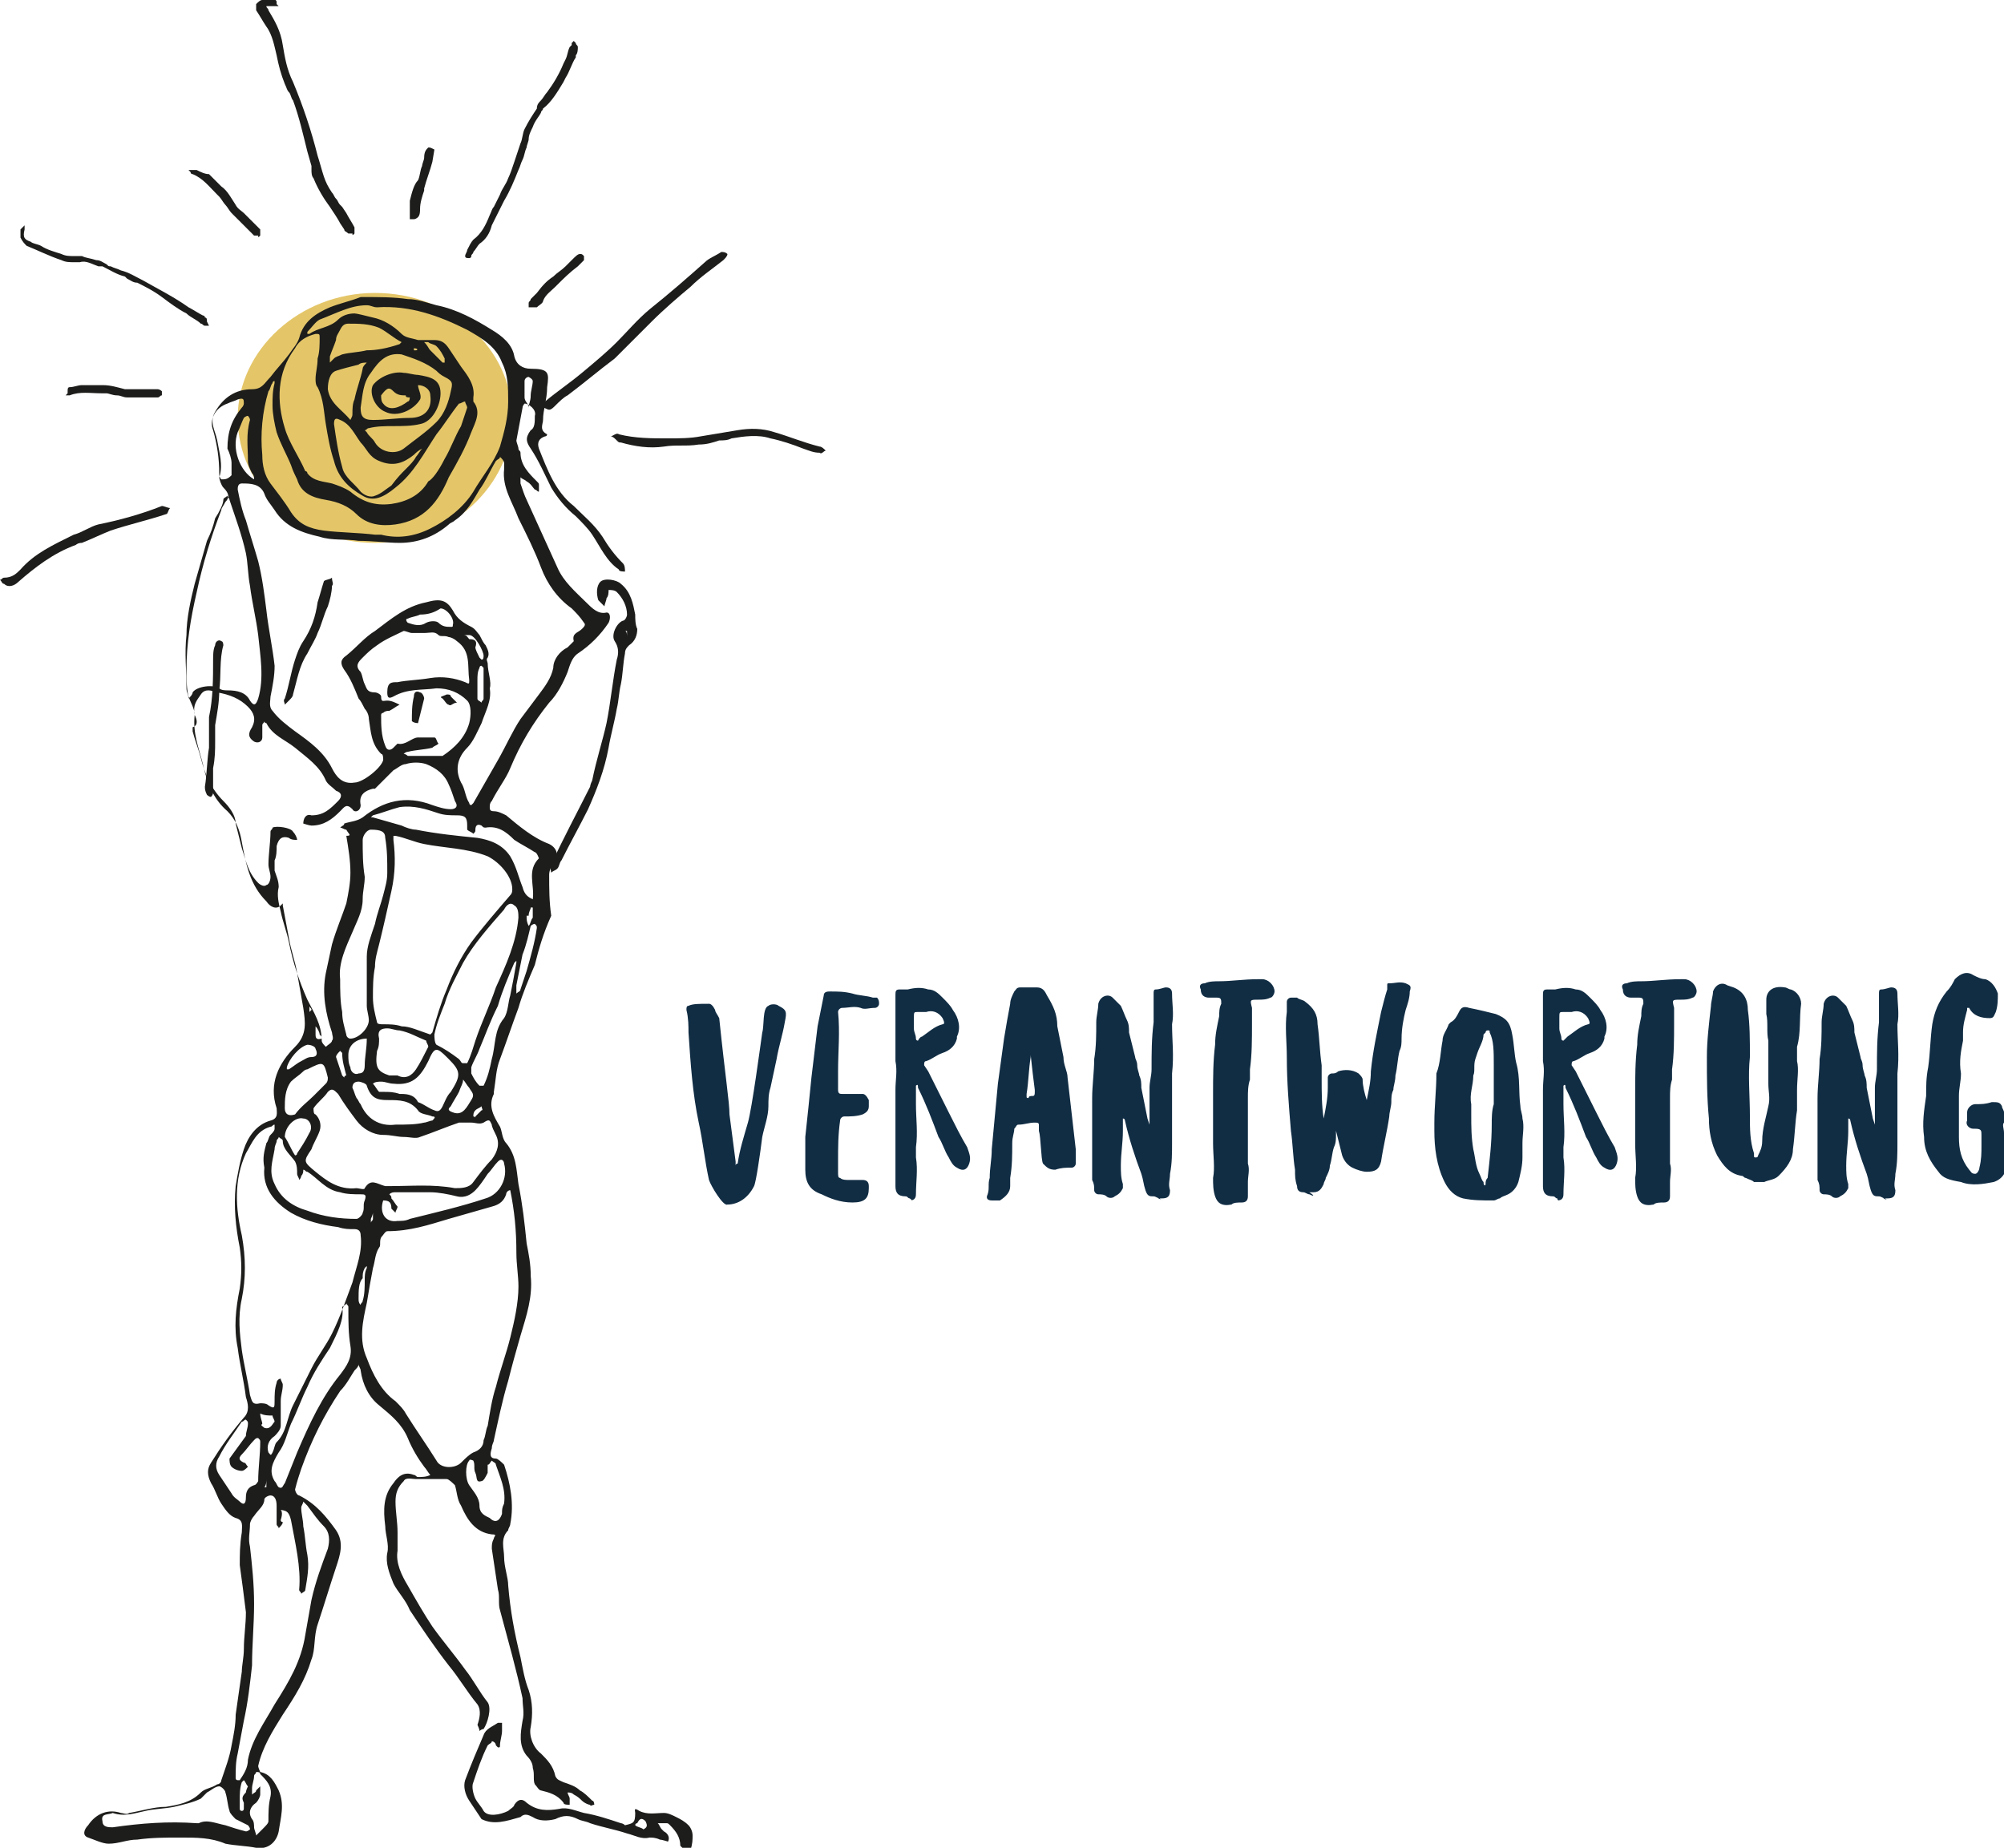
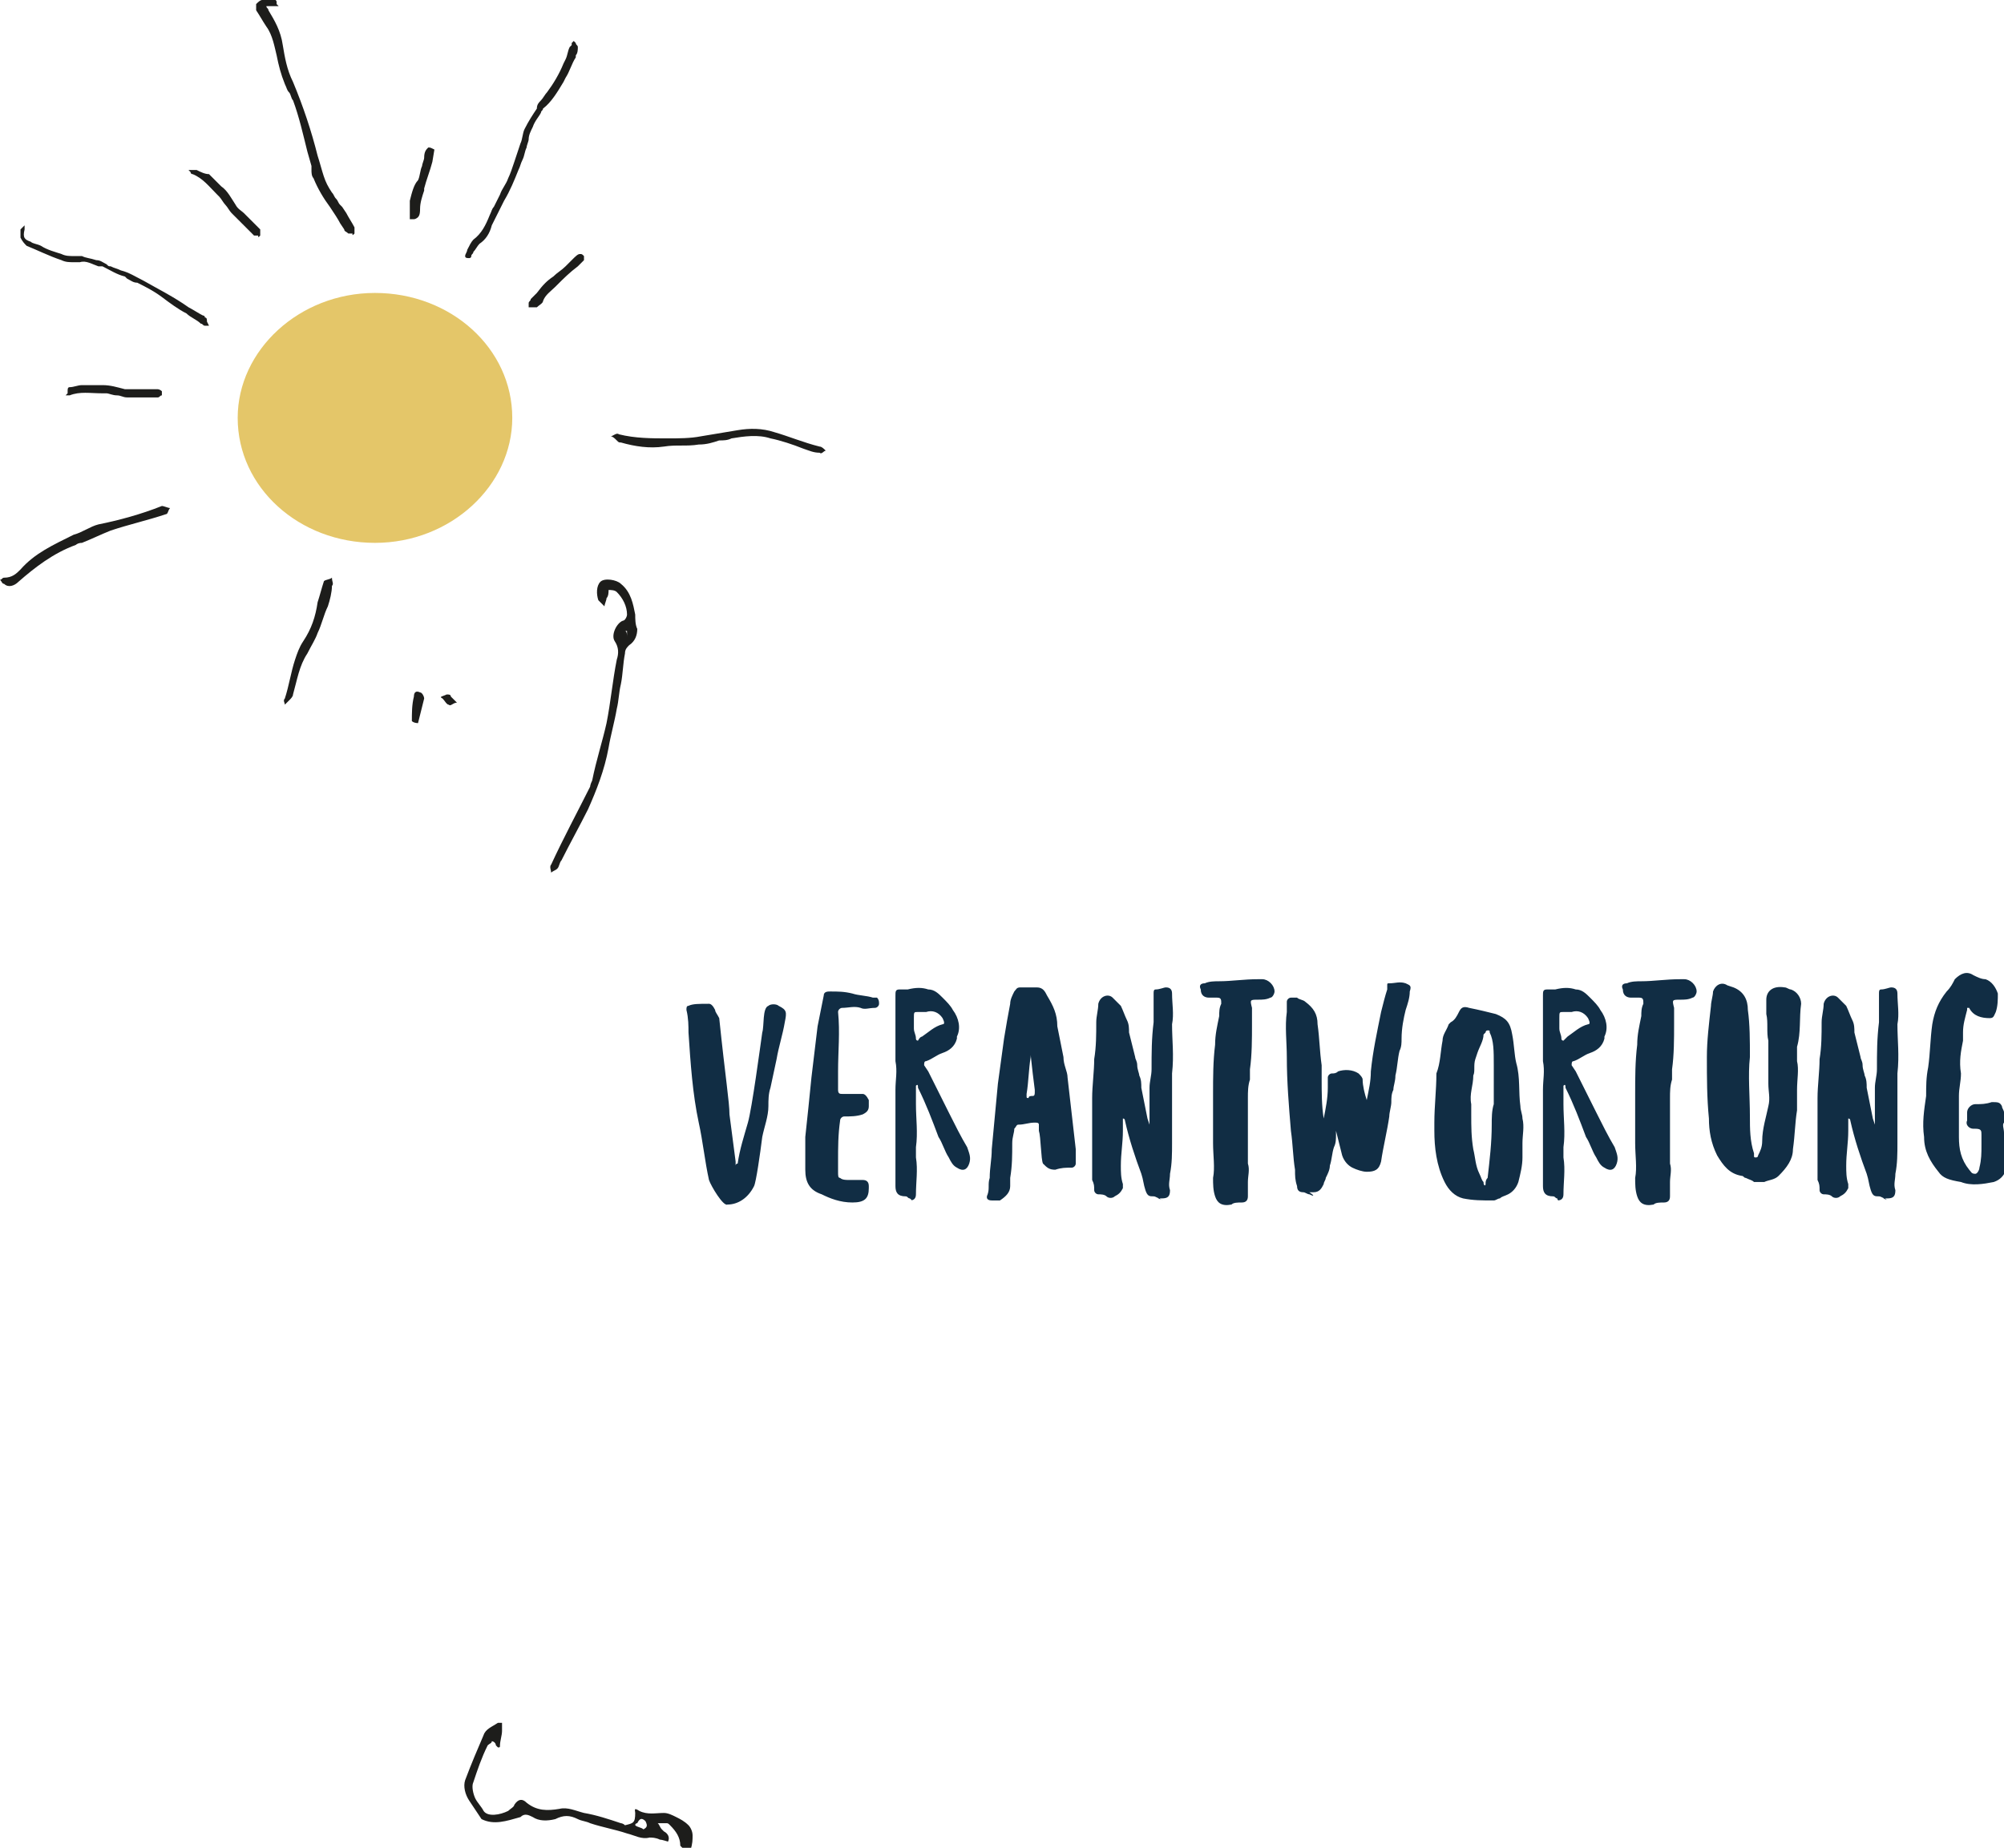
<svg xmlns="http://www.w3.org/2000/svg" version="1.1" id="Ebene_1" x="0" y="0" viewBox="0 0 97.8 90.2" xml:space="preserve">
  <style>.st0{fill:#1d1d1b}</style>
-   <path class="st0" d="M35.2 12.3c-.3.2-.6.3-.8.5-.9.8-1.7 1.5-2.7 2.3-.6.5-1.1 1.1-1.6 1.6s-1.1 1-1.7 1.5c-.6.5-1.2.9-1.8 1.4-.1.1-.1.2-.1.3.1 0 .2.1.3.1.1 0 .2-.1.3-.2.2-.2.4-.4.6-.5.8-.6 1.5-1.2 2.3-1.8l1.8-1.8c.6-.6 1.3-1.2 1.9-1.7.5-.5 1.1-.9 1.6-1.3.1-.1.2-.2.2-.3-.1-.1-.2-.1-.3-.1zM10.2 35c.2-.9.2-1.9.2-2.8 0-.2 0-.5.1-.7 0-.2.2-.3.3-.2.1 0 .1.2.1.2-.2.7-.1 1.5-.2 2.2 0 .6-.1 1.1-.2 1.7v.8c0 .4 0 .8-.1 1.3v1.2c0 .1-.1.2-.1.2-.1 0-.2-.1-.2-.1-.1-.2-.1-.3-.1-.4.1-.6.1-1.3.2-1.9V35" />
  <path d="M34.6 57.6c-.2-.9-.3-1.9-.5-2.8-.3-1.4-.4-2.9-.5-4.4 0-.3 0-.7-.1-1.1 0-.1 0-.2.1-.2.2-.1.5-.1 1-.1.1 0 .2.1.3.3 0 .1.1.2.2.4.3 2.9.5 4.1.5 4.7.1.8.2 1.5.3 2.3v.2s0-.1.1-.1c.1-.7.3-1.3.5-2s.6-3.7.7-4.4c.1-.3 0-1.2.3-1.3.1-.1.4-.1.5 0 .4.2.4.3.3.8-.1.6-.3 1.2-.4 1.8-.1.5-.2.9-.3 1.4-.1.3-.1.6-.1.9 0 .5-.2 1-.3 1.5-.1.8-.3 2.2-.4 2.4-.3.6-.8.9-1.3.9-.2.1-.8-.9-.9-1.2zm5.5.7c-.6-.2-.8-.6-.8-1.2v-1.6c.1-.9.2-1.9.3-2.9.1-.8.2-1.7.3-2.5l.3-1.5c0-.2.2-.2.3-.2.4 0 .7 0 1.1.1.3.1.7.1 1 .2h.2c.1.1.1.2.1.3 0 .1-.1.2-.2.2-.3 0-.5.1-.7 0-.3-.1-.6 0-.9 0-.1 0-.2.1-.2.2.1 1 0 1.9 0 2.9v.9c0 .2.1.2.2.2h1c.1 0 .2.1.3.3v.3c0 .2-.1.3-.3.4-.3.1-.6.1-.9.1-.1 0-.2.1-.2.2-.1.7-.1 1.3-.1 2v.5c0 .2 0 .3.1.3.1.1.3.1.4.1h.7c.2 0 .3.1.3.3v.1c0 .5-.2.7-.8.7-.6 0-1.1-.2-1.5-.4zm4.3.2c-.1 0-.1-.1-.2-.1-.4 0-.5-.2-.5-.5v-4.7c0-.5.1-.9 0-1.4v-3.2c0-.2 0-.3.2-.3h.4c.4-.1.7-.1 1 0 .3 0 .5.2.7.4.2.2.4.4.5.6.3.4.4.9.2 1.3v.1c-.1.4-.4.6-.7.7-.3.1-.5.3-.8.4-.1 0-.1.1-.1.2l.2.3 1 2c.3.6.6 1.2.9 1.7.1.3.2.5.1.8-.1.3-.3.4-.6.2-.2-.1-.3-.3-.4-.5-.2-.3-.3-.7-.5-1-.3-.8-.6-1.6-1-2.4 0-.1 0-.2-.1-.1v.9c0 .7.1 1.4 0 2.1v.5c.1.6 0 1.2 0 1.8 0 .2-.1.3-.3.3.2 0 .1 0 0-.1zm.6-7.9c.3-.2.6-.5 1-.6.1 0 .1-.1 0-.3-.2-.3-.5-.4-.8-.3h-.4c-.2 0-.2 0-.2.3v.5c0 .2.1.3.1.5 0 .1.1.1.1.1.1-.2.2-.2.2-.2zm3.4 8c-.2 0-.3-.1-.2-.3.1-.3 0-.5.1-.8 0-.5.1-.9.1-1.4.1-1.1.2-2.1.3-3.2.1-.7.2-1.5.3-2.2.1-.6.2-1.2.3-1.7 0-.2.1-.4.2-.6.1-.1.1-.2.3-.2h.8c.3 0 .4.2.5.4.3.5.5.9.5 1.5l.3 1.5c0 .4.2.7.2 1 .1.9.3 2.6.4 3.5v.7c0 .1-.1.2-.2.2-.3 0-.5 0-.8.1-.3 0-.4-.1-.6-.3-.1-.2-.1-1.3-.2-1.6v-.3c0-.1-.1-.1-.2-.1-.3 0-.5.1-.8.1-.1 0-.1.1-.2.2 0 .2-.1.4-.1.7 0 .6 0 1.1-.1 1.7v.4c0 .3-.2.5-.5.7h-.4zm2-5.1c.1 0 .1-.1.1-.2v-.1l-.1-.8-.1-.9v-.1.2c-.1.6-.1 1.2-.2 1.8v.1c0 .1 0 .1.1.1 0-.1.1-.1.2-.1zm6.2 5c-.1 0-.2-.1-.3-.1-.2 0-.3 0-.4-.3-.1-.3-.1-.5-.2-.8-.3-.8-.6-1.7-.8-2.6 0 0 0-.1-.1-.1v.6c0 .6-.1 1.1-.1 1.7 0 .3 0 .6.1.9v.2c-.1.2-.2.3-.4.4-.1.1-.3.1-.4 0-.1-.1-.3-.1-.4-.1-.1 0-.2-.1-.2-.2 0-.2 0-.3-.1-.5v-4c0-.6.1-1.3.1-1.9.1-.6.1-1.2.1-1.8 0-.3.1-.6.1-.9.1-.4.5-.5.7-.3l.3.3.1.1c.1.2.2.5.3.7.1.2.1.4.1.6l.3 1.2c0 .1.1.2.1.4s.1.4.1.5c.1.2.1.4.1.6l.3 1.5.1.3v-1.8c0-.3.1-.6.1-.9 0-.8 0-1.5.1-2.3v-1.4c0-.1 0-.2.1-.2.2 0 .4-.1.5-.1.2 0 .3.1.3.3 0 .5.1 1 0 1.5 0 .8.1 1.5 0 2.4v3.4c0 .5 0 1-.1 1.5 0 .3-.1.5 0 .8 0 .3-.1.4-.4.4h-.2c.4.1.2.1.1 0zm2.7-.1c-.1-.3-.1-.6-.1-.9.1-.5 0-1.1 0-1.7v-2.4c0-.8 0-1.6.1-2.4 0-.5.1-.9.2-1.4 0-.2 0-.4.1-.6 0-.2 0-.3-.2-.3H59c-.2 0-.4-.1-.4-.4-.1-.2 0-.3.2-.3.2-.1.5-.1.7-.1.6 0 1.2-.1 1.9-.1h.2c.3 0 .6.3.6.6 0 .1-.1.3-.2.3-.2.1-.4.1-.6.1-.4 0-.4 0-.3.4v.8c0 .7 0 1.5-.1 2.2v.5c-.1.3-.1.6-.1.9v3.2c.1.3 0 .6 0 .9v.7c0 .2-.1.3-.3.3-.2 0-.4 0-.5.1-.5.1-.7-.1-.8-.4zm4.6-.1c-.1 0-.2-.1-.3-.1-.2 0-.3-.1-.3-.3-.1-.3-.1-.5-.1-.8-.1-.6-.1-1.2-.2-1.9-.1-1.2-.2-2.4-.2-3.6 0-.7-.1-1.5 0-2.2v-.5c0-.1.1-.2.2-.2h.3c.1.1.3.1.4.2.4.3.6.6.6 1.1.1.7.1 1.3.2 2v.7c0 .6 0 1.3.1 1.9.1-.5.2-1 .2-1.5v-.5c0-.1.1-.2.2-.2s.2 0 .3-.1c.3-.1.7-.1 1 .1.1.1.2.2.2.3 0 .3.1.7.2 1 .1-.5.2-.9.2-1.4.1-1 .3-1.9.5-2.9.1-.4.2-.8.3-1.1v-.2c0-.1 0-.1.1-.1.3 0 .5-.1.8 0 .2.1.3.1.2.4 0 .3-.1.6-.2.9-.1.4-.2.9-.2 1.4 0 .2 0 .4-.1.6-.1.4-.1.8-.2 1.2 0 .3-.1.5-.1.7-.1.2-.1.4-.1.6 0 .2-.1.5-.1.7-.1.7-.3 1.5-.4 2.2-.1.4-.3.5-.7.5-.2 0-.5-.1-.7-.2-.2-.1-.4-.3-.5-.6l-.3-1.2v-.1.3c0 .2 0 .4-.1.6-.1.3-.1.6-.2.9 0 .2-.1.4-.2.6 0 .1-.1.2-.1.3-.1.2-.2.4-.5.4h-.2c.3.2.2.2 0 .1zm7.5.2c-.4-.1-.7-.4-.9-.8-.4-.8-.5-1.7-.5-2.5v-.4c0-.8.1-1.6.1-2.4.2-.5.2-1.1.3-1.6 0-.3.2-.5.3-.8l.1-.1c.2-.1.3-.3.4-.5.1-.2.2-.3.5-.2.5.1.9.2 1.3.3.5.2.7.4.8 1 .1.5.1 1 .2 1.4.2.7.1 1.4.2 2.1 0 .2.1.4.1.6.1.4 0 .8 0 1.2v.7c0 .4-.1.8-.2 1.2-.1.3-.3.5-.5.6-.2.1-.3.1-.4.2-.1 0-.2.1-.3.1-.6 0-1 0-1.5-.1zm1.1-.7c0-.1 0-.2.1-.3.1-.9.2-1.7.2-2.6 0-.3 0-.7.1-1V52c0-.7 0-1.2-.2-1.6 0-.1 0-.1-.1-.1s-.1.1-.1.1l-.1.1c0 .3-.2.6-.3.9l-.1.3c-.1.3 0 .6-.1.8 0 .5-.2.9-.1 1.4v.5c0 .6 0 1.1.1 1.7.1.4.1.8.3 1.2.1.2.1.3.2.4 0 .2.1.2.1.1zm3.5.7c-.1 0-.1-.1-.2-.1-.4 0-.5-.2-.5-.5v-4.7c0-.5.1-.9 0-1.4v-3.2c0-.2 0-.3.2-.3h.4c.4-.1.7-.1 1 0 .3 0 .5.2.7.4.2.2.4.4.5.6.3.4.4.9.2 1.3v.1c-.1.4-.4.6-.7.7-.3.1-.5.3-.8.4-.1 0-.1.1-.1.2l.2.3 1 2c.3.6.6 1.2.9 1.7.1.3.2.5.1.8-.1.3-.3.4-.6.2-.2-.1-.3-.3-.4-.5-.2-.3-.3-.7-.5-1-.3-.8-.6-1.6-1-2.4 0-.1 0-.2-.1-.1v.9c0 .7.1 1.4 0 2.1v.5c.1.6 0 1.2 0 1.8 0 .2-.1.3-.3.3.1 0 0 0 0-.1zm.5-7.9c.3-.2.6-.5 1-.6.1 0 .1-.1 0-.3-.2-.3-.5-.4-.8-.3h-.4c-.2 0-.2 0-.2.3v.5c0 .2.1.3.1.5 0 .1.1.1.1.1l.2-.2zm3.4 7.8c-.1-.3-.1-.6-.1-.9.1-.5 0-1.1 0-1.7v-2.4c0-.8 0-1.6.1-2.4 0-.5.1-.9.2-1.4 0-.2 0-.4.1-.6 0-.2 0-.3-.2-.3h-.4c-.2 0-.4-.1-.4-.4-.1-.2 0-.3.2-.3.2-.1.5-.1.7-.1.6 0 1.2-.1 1.9-.1h.2c.3 0 .6.3.6.6 0 .1-.1.3-.2.3-.2.1-.4.1-.6.1-.4 0-.4 0-.3.4v.8c0 .7 0 1.5-.1 2.2v.5c-.1.3-.1.6-.1.9v3.2c.1.3 0 .6 0 .9v.7c0 .2-.1.3-.3.3-.2 0-.4 0-.5.1-.5.1-.7-.1-.8-.4zm5.3-.9c-.1 0-.1-.1-.2-.1-.6-.1-.9-.5-1.2-1-.3-.6-.4-1.2-.4-1.8-.1-1-.1-2-.1-3 0-.8.1-1.6.2-2.5 0-.2.1-.5.1-.7.1-.3.4-.5.7-.3l.3.1c.5.2.7.6.7 1.1.1.7.1 1.5.1 2.3-.1.9 0 1.9 0 2.9 0 .6 0 1.2.2 1.8v.1c0 .1 0 .1.1.1s.1-.1.1-.1c.1-.2.2-.4.2-.7 0-.6.2-1.2.3-1.7.1-.4 0-.7 0-1.1v-2.1c-.1-.4 0-.9-.1-1.3v-.7c0-.4.3-.7.9-.6.1 0 .2.1.3.1.3.1.5.4.5.7-.1.7 0 1.4-.2 2.1v.7c.1.4 0 .9 0 1.4v1c-.1.6-.1 1.2-.2 1.9 0 .5-.3.9-.7 1.3-.2.2-.5.2-.7.3h-.5c-.1-.1-.2-.1-.4-.2zm6.8 1c-.1 0-.2-.1-.3-.1-.2 0-.3 0-.4-.3-.1-.3-.1-.5-.2-.8-.3-.8-.6-1.7-.8-2.6 0 0 0-.1-.1-.1v.6c0 .6-.1 1.1-.1 1.7 0 .3 0 .6.1.9v.2c-.1.2-.2.3-.4.4-.1.1-.3.1-.4 0-.1-.1-.3-.1-.4-.1-.1 0-.2-.1-.2-.2 0-.2 0-.3-.1-.5v-4c0-.6.1-1.3.1-1.9.1-.6.1-1.2.1-1.8 0-.3.1-.6.1-.9.1-.4.5-.5.7-.3l.3.3.1.1c.1.2.2.5.3.7.1.2.1.4.1.6l.3 1.2c0 .1.1.2.1.4s.1.4.1.5c.1.2.1.4.1.6l.3 1.5.1.3v-1.8c0-.3.1-.6.1-.9 0-.8 0-1.5.1-2.3v-1.4c0-.1 0-.2.1-.2.2 0 .4-.1.5-.1.2 0 .3.1.3.3 0 .5.1 1 0 1.5 0 .8.1 1.5 0 2.4v3.4c0 .5 0 1-.1 1.5 0 .3-.1.5 0 .8 0 .3-.1.4-.4.4h-.2c.3.1.2.1.1 0zm2.6-1.3c-.4-.5-.7-1-.7-1.7-.1-.7 0-1.3.1-2 0-.5 0-.9.1-1.4.1-.7.1-1.4.2-2.1.1-.6.3-1.1.7-1.6.2-.2.3-.4.4-.6.3-.3.6-.4.9-.2.2.1.4.2.6.2.3.1.5.4.6.7 0 .3 0 .6-.1.9-.1.2-.1.3-.3.3-.4 0-.8-.1-1-.5H96v.1c-.1.4-.2.7-.2 1.1v.4c-.1.5-.2 1-.1 1.6 0 .4-.1.7-.1 1.1v2c0 .6.1 1.1.5 1.6.1.1.1.2.3.2.1 0 .2-.2.2-.3.1-.4.1-.7.1-1.1v-.5c0-.2 0-.3-.3-.3h-.1c-.2 0-.4-.2-.3-.4v-.4c0-.2.2-.4.4-.4.3 0 .5 0 .8-.1.3 0 .4 0 .5.2 0 .1.1.2.1.3.1.2.1.3 0 .5-.1.1 0 .3 0 .5.1.3.1.7.2 1 0 .3 0 .5-.1.8-.1.3-.3.5-.6.6-.5.1-1.1.2-1.6 0-.6-.1-.9-.2-1.1-.5z" fill="#112d44" />
  <path d="M25 20.4c0 3.3-3 6.1-6.7 6.1s-6.7-2.7-6.7-6.1c0-3.3 3-6.1 6.7-6.1S25 17 25 20.4" fill="#e4c669" />
-   <path class="st0" d="M20.2 17v.1h.1c.1 0 .1-.1-.1-.1m-5 32.3c0-.1-.1-.1-.1-.2v.3l.1-.1m2.9 10.2v.2c0-.1.1-.1.1-.2v-.3s0 .1-.1.3M13 72.2c0 .1 0 .3-.1.4h.1v-.4c.1 0 0 0 0 0m2.7-21.5c0-.1 0-.1-.1-.2 0-.1-.1-.3-.2-.4v.4c0 .1 0 .3.3.2m7.8 3.3c-.1.1-.2.1-.3.2-.1.1-.1.2-.1.3.1 0 .1.1.1 0l.3-.3c.1 0 0-.1 0-.2m2.2-9.3c0 .2 0 .3.1.5.1-.1.1-.3.2-.4v-.5h-.1c0 .1-.1.2-.1.4M21 17.1l.6.6h.1v-.2c-.1-.2-.2-.4-.4-.6-.1-.1-.3-.1-.4-.2h-.2c.2.2.2.3.3.4m1.9 14.1c.3 0 .4.1.3.4 0 .1.1.3.2.5l.1.1c.1 0 .1-.1.1-.2 0-.2-.4-1-.7-1h-.3c.2 0 .2.1.3.2m-10.8 56c-.1-.1-.1-.2-.2-.3l-.1.1c-.1.3-.1.6-.1.9v.4c0 .1.1.1.1.1.1 0 .1-.1.1-.1V88c-.1-.2-.1-.3.1-.5 0 0 0-.1.1-.3m4.6-35.8l-.1-.1c-.1.1-.2.2-.2.3l.3.9.1.1c0-.1.1-.1.1-.1-.1-.4-.2-.7-.2-1.1m-3.8 18.3c.3.1.4-.2.5-.3 0-.1-.1-.2-.1-.3-.2 0-.4 0-.6-.1 0 .2.1.4.1.5-.1.1 0 .1.1.2m4.6-6.3c0 .1 0 .2.1.3 0-.1.1-.1.1-.2.1-.3.1-.7.1-1 0-.2 0-.4.1-.6v-.1l-.1.1c-.1.2-.1.3-.1.5-.2.2-.2.6-.2 1m8.4-44.1c0-.2.1-.5.1-.7 0-.1-.2-.2-.2-.2-.1 0-.2.1-.2.2v.8c0 .2.2.3.2.5 0-.2.1-.3.1-.6m-2.6 13.9v.9c0 .1.1.1.2.2 0-.1.1-.1.1-.2v-1.5l-.1-.1c-.1 0-.1.1-.1.1-.1.2-.1.4-.1.6m-8.6 18.6c.2-.1.3-.2.5-.2.3 0 .3-.2.2-.4 0-.1-.2-.2-.4-.2-.4.1-.9.7-1 1.1v.1h.1c.3-.2.4-.3.6-.4m3.9-32.5c0 .1 0 .3.1.4.3.4.8.2 1.2-.1.1 0 .1-.2.1-.2-.1 0-.2 0-.2-.1-.2 0-.4 0-.6-.2-.2-.2-.3-.2-.6.2m3.8 34c-.1.2-.3.5-.4.7-.1.1-.2.2.1.3.5.2.7-.3.9-.6.2-.3 0-.4-.1-.6-.1-.1-.2-.3-.3-.4 0 .2-.1.3-.2.6m2.8-5.2v.4c.1-.1.2-.1.2-.2l.3-.9c.2-.7.4-1.4.5-2.1 0-.1 0-.1-.1-.2-.1 0-.2.1-.2.1-.1.4-.2.9-.4 1.4l-.3 1.5M20.5 30c-.2.1-.4.1-.6.2-.1 0-.1.1 0 .2.3.1.6.2.9 0 .2-.1.5-.1.6 0 .2.2.4.2.6.2.1 0 .1 0 .1-.1.1-.3-.3-.8-.6-.8-.3.2-.6.3-1 .3m-2.6 20.7c-.5 0-.9.3-.9.8 0 .2 0 .4.1.6 0 .2.2.4.4.3.2 0 .3-.1.3-.4 0-.4.1-.8.1-1.3m-5.5-27.3c0-.1 0-.2-.1-.3-.1-.2-.2-.4-.2-.6 0-.7-.1-1.3.1-2 0-.1-.1-.2-.1-.2-.1 0-.2.1-.2.1-.1.2-.2.5-.3.7-.3.8.1 1.9.8 2.3m1.5 32.1c.2.3.3.6.5.9 0 0 .1 0 .1-.1.2-.3.4-.6.6-1 .2-.3 0-.7-.3-.7-.4-.1-.9.4-.9.9m-.8 33.4c0-.4 0-.8.1-1.2.1-.5-.2-.8-.5-1.1 0-.1-.1-.1-.2-.1 0 .1-.1.1-.1.2 0 .2-.1.4-.1.6v.3c.1-.1.2-.1.2-.2l.2-.2v.4c0 .1-.1.3-.2.4-.3.2-.4.5-.2.8.1.1.1.3.1.4 0 .1.1.3.1.4l.3-.3c.2-.2.3-.3.3-.4m-1.8-65.7v-.6c0-.2-.1-.5-.2-.7 0-.8.2-1.4.7-2 .1-.1.1-.2.1-.2 0-.2 0-.3-.3-.2-.2.1-.3.1-.5.2-.6.2-.9.8-.7 1.3.2.7.3 1.4.3 2.1 0 .1 0 .2.1.3.2 0 .3 0 .5-.2m5.9-3c0-.2 0-.5.1-.7.1-.5.3-1 .4-1.5 0-.1.1-.2.2-.3-.1 0-.3 0-.4.1-.4.1-.8.2-1.1.3-.3.1-.4.5-.4.9.1.7.7 1 1.1 1.5.1-.2.1-.2.1-.3m-1.9 33.3l.6-.6c.1-.1.1-.2.1-.3-.2-.8-.2-.8-1-.4 0 0-.1 0-.2.1-.2.2-.4.3-.6.5-.3.4-.3.9-.3 1.3 0 .3.2.4.5.3.3-.4.6-.6.9-.9m8.1-2.3c-.1.3-.3.6-.4.9v.3c.1.2.2.4.4.6h.2c.2-.4.3-.8.4-1.3.2-.7.1-1.4.6-2 .2-.3.2-.8.3-1.1.1-.5.2-1 .3-1.6v-.1l-.1.1c-.3.7-.6 1.4-.8 2.1-.4.8-.6 1.4-.9 2.1m1.1 22.7c0-.2 0-.3.1-.5.1-.7-.2-1.3-.4-1.9 0-.1-.1-.1-.2-.2-.1.1-.1.2-.2.2v.4c-.1.2-.2.4-.3.4-.3.1-.2-.2-.3-.4-.1-.2 0-.4-.1-.6 0 0-.2-.1-.2 0-.2.2-.2.9 0 1.2.2.3.5.6.5 1s.3.5.5.6c.3.3.5.1.6-.2m-5-57.1l.1-.1c-.4-.2-.7-.5-1.1-.7-.5-.2-1-.2-1.5-.2-.2 0-.3.1-.4.3-.1.2-.2.3-.2.5-.1.3-.2.5-.3.8v.3l.2-.2c.1-.1.2-.1.4-.2.4-.1.8-.1 1.2-.2.5 0 1-.1 1.6-.3m-2.1 36.8c.1.1.1.2.2.3.3.7.9 1.1 1.7 1 .5 0 1 0 1.4-.1.1 0 .3-.1.4-.1.1-.1.2-.2 0-.2-.2-.1-.6-.1-.7-.3-.4-.5-.9-.5-1.5-.5-.5 0-.8-.1-1-.7 0-.1-.3-.2-.4-.2-.2 0-.3.1-.3.3.1.2.1.3.2.5M12 70.1c0-.2.1-.4.1-.6 0-.1 0-.1-.1-.2-.1 0-.1.1-.2.1-.4.6-.8 1.1-1.1 1.7-.2.3-.2.6 0 .9l.6.9c.1.2.3.3.4.4.2.2.3.1.3-.2 0-.3.1-.5.4-.6.1 0 .2-.2.2-.2 0-.6.1-1.3.1-1.9 0-.1 0-.1-.1-.2-.1 0-.1 0-.2.1-.2.2-.4.5-.6.7-.2.2-.1.3.1.4.1 0 .1.1.2.2-.1.1-.2.2-.3.2-.2 0-.4-.1-.5-.2-.1-.1-.1-.3-.1-.4.3-.4.5-.7.8-1.1m7.5-19.8c-.2 0-.4-.1-.6-.1-.3 0-.5.1-.4.5 0 .2 0 .4-.1.6-.1.8 0 1 .6 1.2h.4c.4.2.7 0 .9-.3.2-.3.4-.7.6-1.1 0-.1-.1-.2-.1-.3-.5-.2-.8-.4-1.3-.5m.9 3.5c.3.1.5.3.8.4.2.1.3 0 .4-.2.1-.2.2-.5.4-.7.5-.8.5-1-.1-1.6l-.1-.1c-.5-.5-.6-.5-.9.2-.4.8-.8 1.2-1.7 1.1-.2 0-.4-.1-.6-.1-.1 0-.3 0-.4.1.1.1.2.3.3.4h.2c.3 0 .5 0 .8.1.3 0 .7 0 .9.4m-8.9 35c-.1-.1-.3-.3-.3-.4-.1-.3-.1-.6-.2-.9 0-.1-.2-.3-.3-.3-.2 0-.4.2-.6.3l-.3.3c-.4.2-.9.3-1.3.4-.5.1-1 .1-1.4.2-.5.1-1 .3-1.6.1-.2.1-.6 0-.5.4 0 .3.3.3.5.3 1.4-.2 2.7-.3 4.1-.2h.1c.4-.2.8 0 1.3.1.3.1.6.2 1 .3.1 0 .2-.1.2-.1 0-.1-.1-.2-.1-.2l-.6-.3m8.3-65.9c.2-.2.4-.4.5-.6.1-.1.2-.3.3-.4-.2.1-.3.2-.4.3-.5.4-1 .6-1.7.3-.5-.2-.6-.6-.9-.9-.3-.4-.5-.9-1-1.1-.2-.1-.3-.1-.3.2.1.7.2 1.4.4 2.1.1.5.6.8.9 1.2.2.2.5.3.7.2.3-.1.5-.3.8-.5.3-.4.5-.6.7-.8m-1.1 35.7c-.2.6.1 1.1.7 1 .2 0 .4 0 .6-.1 1.2-.3 2.5-.6 3.7-1 .7-.2 1.1-1 .9-1.7 0-.1-.1-.3-.3-.1-.2.2-.3.4-.5.6-.2.3-.4.6-.6.8s-.5.4-.9.3c-.4-.1-.9-.2-1.3-.2h-1.7c-.1 0-.2 0-.3.1.1.1.1.1.1.2.1.1.2.3.3.4 0 .1-.1.2-.1.3l-.2-.2c0-.3-.1-.4-.4-.4m-5.3-.8c.3.7.9 1.1 1.6 1.3.8.3 1.6.4 2.4.4.1 0 .3-.2.3-.3.1-.2 0-.4.1-.6.1-.3 0-.3-.2-.3-.3 0-.7 0-1-.1-.7-.1-1.1-.7-1.6-1-.1 0-.1-.1-.2-.1 0 .1 0 .2-.1.3 0 .1-.1.2-.1.2 0-.1-.1-.2-.1-.3 0-.2 0-.4-.1-.6-.2-.3-.6-.6-.6-1 0-.1-.1-.1-.2-.2 0 .1-.1.1-.1.2s-.1.2-.1.4c-.1.6-.3 1.1 0 1.7m2.7 8c-.4.6-.8 1.2-1.1 1.9-.3.6-.5 1.2-.8 1.8-.2.5-.3 1-.6 1.4-.3.5-.5.9-.2 1.4.1.1.1.2.2.3.2.1.2-.1.3-.2l.6-1.5c.6-1.4 1.2-2.7 2.1-3.8.3-.4.6-.8.5-1.4-.1-.6-.1-1.2-.1-1.8v-.1c0-.1-.1-.1-.1-.2 0 .1-.1.1-.2.2.1.6-.2 1.2-.6 2M26 43.9c.1-.7-.3-1.4.3-2 0 0-.1-.3-.2-.3-.3-.2-.7-.4-1-.6-.4-.4-.8-.7-1.4-.6-.1 0-.1 0-.2-.1-.2-.1-.3 0-.3.2 0 .1 0 .1-.1.2-.1-.1-.2-.1-.3-.2v-.2c0-.4-.1-.5-.5-.5-.3 0-.6 0-.9-.1-.6-.2-1.2-.4-1.9-.3-.4.1-.9.3-1.3.4l-.1.1h.1l1.4.4c.2.1.5.2.7.2 1 .2 2 .3 3 .4.6.1 1.2.3 1.6.9.3.5.4 1 .6 1.5.1.4.3.5.5.6m-4.7-23.3c.4-.4.6-1 .7-1.5.1-.4.1-.5-.3-.7-.2-.1-.3-.2-.4-.3-.5-.4-1.1-.6-1.7-.8-.7-.1-1.1.3-1.5.9-.4.5-.4 1.1-.5 1.7 0 .4.1.6.6.6.6 0 1.2-.1 1.8-.1.7 0 1.1-.4 1-1.1 0-.3-.3-.5-.6-.5h-.1.1c0 .2.2.5.1.7-.3.5-1.1.9-1.7.6-.5-.2-.8-.9-.6-1.3.3-.4 1-.7 1.5-.6.2 0 .5.1.7.1.6.1 1.1.2 1.1.9 0 .6-.4 1.4-1 1.5-.4.1-.9.1-1.3.1s-.8 0-1.2.1c-.1 0-.1.1-.2.1l.1.1c.1.2.3.3.4.5.3.5 1 .6 1.4.3.5-.4 1.1-.8 1.6-1.3m-3.5 22.2c0 .4-.1.7-.1 1.1 0 .6-.3 1.1-.5 1.6-.3.7-.7 1.5-.6 2.3 0 .5 0 1.1.1 1.6 0 .4.1.7.2 1.1 0 .1.1.2.2.2.4 0 .9-.5.9-.9 0-.2-.1-.5-.1-.7v-2.4c0-.5.2-1 .4-1.6.1-.5.3-1 .4-1.4.1-.4.2-.7.2-1.1 0-.6 0-1.1-.1-1.7 0-.3-.2-.4-.7-.4-.2 0-.4.3-.4.5 0 .6 0 1.2.1 1.8m4.6 8.9c.1.1.1.2.2.2h.2c.2-.4.3-.8.4-1.1.3-.9.7-1.7 1-2.6.5-1.1 1-2.2 1.1-3.4 0-.2 0-.5-.2-.6-.2-.2-.4 0-.5.2-.7.8-1.5 1.7-2 2.6-.3.6-.7 1.3-.9 2-.2.5-.4 1-.5 1.5 0 .1 0 .4.1.5.4.2.7.4 1.1.7m-.7-29.3c.3-.5.5-1.1.8-1.6l.3-.9c0-.1-.1-.2-.1-.3-.1 0-.2.1-.3.1-.4.5-.7 1-1.1 1.5-.6.9-1.1 1.9-2 2.6-.6.5-1.1.7-1.6.4-.7-.4-1.2-.9-1.4-1.7-.2-.6-.3-1.2-.4-1.8-.1-.6-.1-1.2-.4-1.8-.1-.1-.1-.3-.1-.4 0-.3.1-.6.1-1 .1-.3.1-.7.1-1 0-.2 0-.2-.2-.2-.4.1-.8.3-1 .7-.9 1.2-.9 2.6-.5 3.9.2.7.7 1.4 1 2.1 0 0 .1 0 .1.1.3.4.8.4 1.2.5.3.1.6.2.9.4.6.5 1.2.7 2 .6.7-.1 1.4-.4 1.8-1.1.2-.1.5-.5.8-1.1m-2.3 10.9c.5-.1 1-.1 1.6-.2.6-.1 1.2 0 1.7.2.2.1.2.1.2-.1-.1-.7.1-1.4-.6-1.9-.1-.1-.3-.2-.4-.2-.2-.1-.4 0-.5-.1-.2-.2-.4-.1-.7-.1h-.6c-.1 0-.3-.1-.4-.1-.4.2-.9.4-1.3.7-.3.2-.5.4-.7.6-.2.2-.4.4-.1.7.1.2.1.4.2.6.1.2.1.4.5.4.1 0 .3.1.3.2 0 .3.1.2.3.2.2 0 .4.1.6.2-.2.1-.3.2-.5.3-.1 0-.2 0-.3.1-.1 0-.1.1-.1.1 0 .5 0 1 .2 1.5.1.3.3.2.4.1l.2-.2c.4.1.7-.3 1-.3h.8c.1 0 .1.2.2.3-.1.1-.2.1-.3.2-.4.1-.8.1-1.2.2-.1 0-.2.1-.2.1.1 0 .2.1.2.1h1.7c.6-.4 1.1-.9 1.3-1.6.1-.4.1-.9-.1-1.1-.4-.4-.9-.6-1.5-.6-.7.1-1.4 0-2.1.4-.2.1-.3.1-.3-.2 0-.5.2-.5.5-.5m-2 24.7c.1 0 .4.1.4 0 .3-.5.6-.2 1-.1h.2c1.1 0 2.1-.1 3.2.1.3 0 .7 0 .9-.3.3-.4.6-.8.9-1.1.3-.4.4-.8.2-1.2-.1-.2-.2-.4-.2-.5-.1-.2-.1-.3-.4-.1-.2.1-.4 0-.6 0h-.6c-.6.2-1.3.5-1.9.7-.2.1-.5 0-.8 0-.3 0-.6-.1-1-.1-.5 0-1-.3-1.3-.7-.3-.4-.6-.8-.9-1.3-.2-.2-.3-.3-.5-.1-.2.3-.5.5-.7.8 0 .1 0 .3.1.3.2.2.3.5.2.8-.1.3-.3.6-.4.9-.4.6-.4.6.2 1.1.5.4 1.1.9 2 .8m-6.9-32.7c-.1.4-.2.7-.4 1.1l-.6 2.1c-.2.8-.4 1.7-.4 2.5-.1.9 0 1.7 0 2.6 0 .2.1.3.1.5.1-.1.2-.2.2-.3.2-.3 1-.4 1.3-.2.1.1.3.1.4.1.5 0 .9.1 1.1.5.2.3.3.2.4-.1.3-1 .1-2.1 0-3.1-.1-.8-.3-1.6-.4-2.4-.1-.5-.1-1.1-.2-1.6-.2-.9-.5-1.7-.8-2.6 0-.1-.1-.1-.1-.2-.1.1-.2.1-.2.2 0 .2-.2.6-.4.9m3.2 48.9c0 .1.1.1.1.1 0 .1-.1.2-.2.3 0-.1-.1-.1-.1-.2v-.9c0-.3-.1-.5-.3-.5-.1 0-.3.1-.3.2 0 .3-.3.5-.5.8-.1.1-.2.3-.2.4 0 .4-.1.7 0 1.1.1.9.2 1.8.2 2.8 0 1-.1 2-.1 3-.1.9-.2 1.8-.4 2.7-.1.5-.2 1.1-.3 1.6-.1.4-.1.8-.1 1.2 0 0 0 .1.1.1h.1c.2-.3.4-.6.4-1 .2-1 .8-1.8 1.3-2.7.7-1.1 1.3-2.1 1.5-3.4.1-.6.2-1.1.3-1.7.2-.9.5-1.7.8-2.5.1-.4.1-.8-.2-1.1-.3-.3-.5-.6-.8-1l-.2-.2c0 .1-.1.2-.1.3 0 .3.1.6.1.9.1.5.1.9.2 1.4.1.6 0 1.1-.1 1.7 0 .1-.1.1-.2.2 0-.1-.1-.1-.1-.2.1-1.1-.2-2.3-.4-3.4-.1-.4-.2-.5-.7-.5.3-.1.3.2.2.5m4.5-58.7c.5.1 1 .4 1.4.8.2.2.5.2.8.3h.8c.3 0 .5.1.7.4l.6.9c.3.4.7.9.6 1.5v.2c.4.5.1 1-.1 1.5-.3.8-.7 1.5-1.1 2.2-.5 1.2-1.2 2.1-2.6 2.3-.7.1-1.4 0-1.9-.5-.4-.4-.9-.6-1.5-.7-.6-.1-1.2-.3-1.4-1-.1-.2-.2-.4-.3-.7-.2-.5-.5-1-.7-1.6-.1-.4-.2-.9-.2-1.3s0-.7.1-1.1v-.1s-.1 0-.1.1c-.1.1-.1.3-.2.4-.3 1-.4 2.1-.3 3.1 0 .5.1 1 .4 1.4.3.4.7.9 1 1.4.4.6.9.8 1.6.9.8.1 1.7.1 2.5.2h.3c.8.2 1.6.1 2.4-.3.8-.4 1.6-1 2.1-1.8.4-.7 1-1.4 1.3-2.2.2-.7.4-1.4.4-2.2 0-.7 0-1.3-.3-1.9-.3-.8-1-1.2-1.7-1.6-1.4-.7-2.8-1.2-4.4-1.1-.2 0-.3-.1-.5-.1-.8 0-1.5.4-2.3.7-.2.1-.4.4-.6.6v.1h.1c.4-.3 1-.3 1.4-.7.2-.2.5-.3.8-.3.1 0 .5.1.9.2m2.8 35l.1-.1c.2-.7.4-1.4.7-2.1.3-.8.7-1.6 1.2-2.3.6-.8 1.3-1.6 1.9-2.3.1-.1.1-.2.1-.3 0-.6-.6-1.3-1.2-1.6-1-.4-2.1-.4-3.1-.6-.5-.1-.9-.3-1.4-.4h-.1v.2c.1.8.1 1.6-.1 2.5-.2.9-.4 1.8-.6 2.6-.1.4-.2.7-.2 1.1-.1.5-.1 1-.1 1.5 0 .4.1.8.2 1.2 0 .1.2.1.3.1.3 0 .6 0 .9.1.4 0 .8.2 1.4.4m-8 5.3c.1-.1.1-.3.2-.4.1-.1.2-.2.2-.3v-.2c-.1 0-.1.1-.2.1-.7.2-.9.8-1.2 1.3-.6 1.3-.5 2.7-.2 4 .2 1.1.2 2.1 0 3.1-.2.9-.1 1.7 0 2.5.1.7.3 1.5.4 2.2.1.3.1.5.5.4.1 0 .3 0 .4.1.3.2.3.1.3-.2 0-.3 0-.6.1-.9 0-.1.1-.2.2-.2 0 .1.1.2.1.3 0 .3-.1.5-.1.8v1.2c0 .2-.2.4-.3.5-.3.2-.4.5-.3.8.1.1.1.2.2 0s.1-.4.2-.5c.5-.5.5-1.2.8-1.8l.9-1.8c.3-.6.7-1.1 1-1.7.4-.8.7-1.7 1-2.5.2-.8.5-1.5.4-2.3 0-.2-.1-.3-.3-.3-.3 0-.5 0-.8-.1-.8-.1-1.6-.3-2.3-.7-.8-.5-1.4-1.2-1.3-2.2-.1-.5 0-.8.1-1.2m3.9-15.3c-.1 0-.2-.1-.3-.1.1-.1.2-.1.2-.2.3-.1.6-.1.9-.3 1-.8 2.1-1.1 3.4-.6.3.1.6.2.9.2.2 0 .4-.1.2-.4-.1-.3-.2-.6-.3-.8-.2-.5-.6-.8-1.1-1-.3-.1-.7-.1-1 0-.2 0-.4.2-.6.3l-.9.9h-.1c-.4.1-.7.3-.6.8 0 .3-.3.4-.4.2-.3-.3-.4-.1-.6.1-.4.4-.8.7-1.4.7-.1 0-.4-.1-.4-.1 0-.2.1-.5.4-.4.6 0 .9-.3 1.3-.7.2-.2.2-.4-.1-.5-.2-.2-.4-.3-.5-.5-.3-.7-.9-1.1-1.5-1.6-.5-.4-1.1-.6-1.4-1.2 0 0-.1 0-.1-.1 0 .1-.1.1-.1.2v.6c0 .2-.2.3-.4.2-.3-.2-.3-.4-.1-.7.2-.4.1-.7-.2-1-.4-.4-.9-.6-1.5-.7-.3-.1-.6-.2-.8.1-.2.3-.4.5-.3 1 .1.2.2.5-.1.6v.2c.1.4.3.9.4 1.3.2.8.5 1.5 1.1 2.1.3.3.6.7.6 1.1l.3 1.2c.2.6.3 1.2.8 1.7.1.1.3.2.4.1.1 0 .2-.2.2-.4s-.1-.4-.1-.6c0-.5.1-1.1.1-1.6 0-.1.1-.1.1-.2.2-.1.9 0 1 .2.1.1.2.3.2.4-.1 0-.3 0-.4-.1-.3-.1-.5 0-.6.4 0 .2 0 .5-.1.7v.5c.1.3.2.5.2.8-.1.4 0 .8.1 1.2.1.5.3 1 .4 1.5.2 1 .5 1.9.9 2.8.3.6.7 1.2.7 2 0 .1.1.2.2.3.1-.1.3-.2.3-.3.1-.1 0-.3 0-.4-.3-.9-.5-1.9-.3-2.9.1-.5.2-.9.3-1.4.2-.7.5-1.4.7-2 .1-.5.2-1 .2-1.5 0-.6-.1-1.2-.2-1.8.3 0 .1-.1 0-.3m8 17.6s0-.1 0 0c-.1 0-.2.1-.2.2-.1.3-.3.5-.7.6l-2.1.6c-1 .3-1.9.6-3 .6-.1 0-.2.2-.3.3-.1.2 0 .4-.1.5-.2.3-.2.7-.3 1-.1.5-.2 1.1-.3 1.7-.2.9-.4 1.8 0 2.7.3.8.7 1.6 1.4 2.1.2.2.4.4.5.6.5.8 1 1.5 1.5 2.3.2.4.9.4 1.2.1.2-.2.4-.4.6-.5.3-.1.5-.3.5-.6.1-.2.1-.5.2-.7.1-.6.2-1.3.4-1.9.2-.8.5-1.6.7-2.4.2-.8.4-1.7.4-2.5 0-.5-.1-1.1-.1-1.6 0-1.2-.1-2.1-.3-3.1m-1.4-22.8c-.2.4-.4.9-.7 1.2-.5.5-.6 1.1-.3 1.7.2.3.2.7.4 1 0 .1.1.1.1.1l.1-.1 1.2-2.1c.4-.7.7-1.4 1.1-2l.9-1.2c.3-.4.6-.8.7-1.3 0-.4.3-.8.7-1l.3-.3c-.1-.4.2-.4.4-.6.1-.1.2-.2.1-.3-.2-.3-.4-.5-.6-.7-.7-.5-1.2-1.2-1.5-2-.3-.8-.7-1.6-1.1-2.4-.3-.8-.8-1.5-.7-2.4v-.3c0-.1-.1-.2-.2-.3 0 .1-.1.1-.2.2-.3.5-.5 1-.8 1.4-.3.5-.6 1.1-1.2 1.5-.1.1-.2.1-.3.2-.7.6-1.5.9-2.4.9-.6 0-1.3-.1-2-.1-.6-.1-1.3 0-1.9-.2-.9-.2-1.7-.5-2.2-1.3-.2-.3-.4-.5-.5-.8-.2-.5-.7-.5-1.1-.5-.2 0-.2.2-.2.3.1.5.2 1 .4 1.5.2.7.4 1.3.6 2 .2.8.3 1.6.4 2.4.1.9.3 1.8.4 2.7 0 .5-.1 1-.2 1.5 0 .2-.1.5.1.7.3.4.7.7 1.1 1 .7.5 1.4 1 1.8 1.8.2.4.5.8 1.1.7.4 0 1.3-.7 1.4-1.1 0-.1 0-.3-.1-.3-.5-.5-.5-1.1-.6-1.7 0-.2-.1-.4-.2-.5-.1-.2-.2-.4-.3-.5-.2-.5-.4-1-.7-1.4-.2-.3-.2-.5.1-.7.5-.4.9-.9 1.4-1.2.8-.6 1.5-1.2 2.5-1.4.7-.2 1-.1 1.3.4.2.4.5.6.9.8.2.1.3.3.4.4.1.2.2.4.3.5.1.2.2.4.1.6-.1.1 0 .2 0 .3 0 .4.2.9.1 1.2.1.6-.2 1.1-.4 1.7m2.6 11.8c-.3.7-.6 1.4-.8 2.1-.3.8-.6 1.7-.9 2.5-.2.5-.2 1-.3 1.6v.1c-.3.6 0 1.1.3 1.6.1.2.1.6.3.8.5.6.5 1.3.6 2 .2 1 .3 1.9.4 2.9.1.5.2 1 .2 1.6.1 1-.2 1.9-.5 2.9-.2.7-.4 1.4-.6 2.2-.3 1-.5 2-.7 2.9 0 .1-.1.2-.1.4-.1.3-.1.5.2.5.1 0 .3.2.4.3.3.9.5 1.9.3 2.9 0 .1-.1.2-.1.3-.4.4-.2.9-.2 1.3 0 .5.2 1 .2 1.4.1 1.2.3 2.3.6 3.5.1.5.2 1.1.4 1.6.2.6.2 1.2.1 1.8-.1.4.1 1 .5 1.3.3.3.6.6.7 1.1.1.2.2.2.4.3.3.1.6.2.8.4.2.1.4.3.6.5.1 0 .1.2.1.2-.1 0-.2.1-.2 0-.1 0-.3-.1-.4-.2-.1-.1-.2-.2-.4-.3-.1-.1-.2-.1-.3-.1 0 .1.1.2.1.3v.3c-.1 0-.3 0-.3-.1-.3-.4-.7-.5-1.1-.6-.1 0-.2-.2-.3-.3-.1-.2 0-.5-.1-.8 0-.2-.1-.4-.3-.6-.4-.5-.3-1.1-.2-1.7.1-.4 0-.7 0-1.1-.3-1.4-.7-2.8-1.1-4.3-.1-.3 0-.7-.1-1-.1-.7-.2-1.3-.3-2 0-.2 0-.3.1-.5 0-.1.2-.2-.1-.2-.8-.1-1.2-.7-1.5-1.4-.2-.3-.2-.7-.3-1-.1-.1-.3-.3-.4-.3h-1.5c-.2 0-.5-.1-.6.1-.3.3-.4.6-.4 1 0 .5.1 1 .1 1.5v.9c-.1.6.2 1.2.5 1.7.4.7.8 1.4 1.2 2 .5.7 1.1 1.4 1.6 2.1.4.5.7 1.1 1.1 1.6.2.3 0 1-.2 1.3 0 0-.1 0-.2.1 0-.1-.1-.3-.1-.3.1-.3.2-.7 0-1-.5-.6-.9-1.3-1.4-1.9-.7-.9-1.3-1.8-1.9-2.7-.2-.5-.6-.9-.8-1.3-.2-.5-.4-1-.3-1.5.1-.4-.1-.9-.1-1.3-.1-.8-.1-1.5.4-2.1.2-.3.5-.6 1-.4.1 0 .1.1.2.1.2 0 .4 0 .6-.1-.1-.1-.2-.3-.3-.4-.3-.4-.6-.9-.8-1.4-.3-.7-.8-1.1-1.4-1.6-.5-.4-.8-1-.9-1.7 0-.1-.1-.2-.1-.3 0 .1-.1.2-.2.3-.2.3-.4.7-.7 1-.8 1.2-1.4 2.4-1.9 3.8-.1.3-.2.6-.3 1 0 .1.1.3.2.3.8.4 1.3 1 1.8 1.7.4.6.2 1.2 0 1.8-.3.9-.6 1.9-.9 2.8-.2.6-.1 1.2-.3 1.7-.3 1-.8 1.8-1.4 2.7-.5.8-1 1.6-1.2 2.5 0 .1.1.3.1.3.5.1.7.5.9.9.3.7.1 1.3 0 2-.1.5-.5.9-1.1.8-.5-.1-1-.1-1.5-.2-.7-.3-1.4-.3-2.2-.3-.7 0-1.4 0-2.1.1-.5 0-.9.2-1.4.2-.3 0-.7-.2-1-.3-.3-.1-.2-.4 0-.6.4-.6 1-.8 1.6-.6.1 0 .3.1.4 0 .6-.1 1.2-.3 1.8-.3.6-.1 1.2-.2 1.7-.7.2-.2.5-.2.8-.4.1 0 .2-.1.2-.2.2-.6.4-1.1.5-1.7.1-.5.2-1 .2-1.5l.3-2.1c0-.3.1-.7.1-1.1 0-.6.1-1.2.1-1.8-.1-.8-.2-1.6-.3-2.3 0-.5 0-1 .1-1.6 0-.3.1-.6-.3-.7-.3-.1-.5-.4-.7-.7-.2-.3-.3-.7-.5-1-.2-.4-.2-.7 0-1 .5-.8 1-1.5 1.6-2.2.3-.3.2-.7.1-1-.1-.8-.3-1.6-.4-2.4-.2-1-.1-1.9.1-2.9.1-.7.1-1.3 0-2-.2-1-.3-2-.2-3 .1-.6.2-1.2.4-1.8.2-.6.6-1.2 1.3-1.4.4-.1.3-.4.3-.6-.4-1.2.1-2.2.9-3 .6-.6.5-1.2.4-1.9-.1-.6-.2-1.1-.3-1.7-.1-.6-.3-1.1-.4-1.7-.1-.5-.2-1.1-.3-1.6v-.1l-.1.1c-.2.2-.5.1-.7-.2-.8-.8-1-1.8-1.2-2.9-.1-.6-.3-1.1-.7-1.5-.7-.6-1-1.4-1.2-2.3-.2-.8-.5-1.5-.4-2.4 0-.3-.2-.6-.3-.9-.1-.4-.1-.9-.1-1.3 0-1.3.2-2.5.5-3.8.3-1.4.7-2.7 1.2-4 0-.1.1-.2.2-.4.2-.2.2-.4-.1-.7-.1-.1-.2-.4-.2-.5.2-.6 0-1.2-.1-1.8-.1-.5-.4-.9-.1-1.4.4-.7 1-1.1 1.8-1.1.5 0 .6-.3.9-.6.3-.4.6-.7.9-1.1.2-.3.4-.5.5-.8.2-.8.8-1.2 1.5-1.5.5-.2 1-.3 1.5-.5h.2c.7 0 1.4 0 2.1.1.5 0 1 .2 1.4.3 1 .2 1.9.7 2.7 1.2.5.3 1 .7 1.1 1.3.1.4.4.6.8.6.9 0 .9.2.8.9 0 .6-.2 1.1-.2 1.6 0 .2-.2.5.2.7 0 0 0 .1-.1.1-.3.1-.4.3-.3.6.4 1 .8 2.1 1.7 2.8.5.5 1 .9 1.4 1.5.3.5.6.9 1 1.3.1.1.1.3.1.4-.1 0-.3 0-.3-.1-.6-.4-.9-1.1-1.3-1.7-.2-.3-.5-.6-.8-.9-.5-.4-.9-.9-1.2-1.4-.3-.6-.6-1.3-1-1.9-.2-.3-.3-.5 0-.9.2-.1.2-.4.2-.7.1-.3-.3-.6-.5-.6 0 0-.1.1-.1.2-.1.5-.2 1.1-.3 1.6 0 .1.1.3.1.4 0 .1.1.1.1.2 0 .6.4 1 .8 1.4.1.1.1.1.1.2v.3c-.1 0-.1-.1-.2-.1-.1-.1-.2-.3-.4-.4-.1-.1-.2-.1-.3-.2v.3c.1.3.2.6.3.8l1.5 3.3c.3.7.9 1.2 1.4 1.7.3.3.6.6 1 .5.2 0 .2.3.1.5-.4.6-.9 1.1-1.5 1.5-.3.2-.4.6-.5.9-.2.5-.5 1.1-.9 1.5-.8 1-1.4 2-1.9 3.2-.2.5-.6 1-.9 1.6-.1.1-.1.2-.1.3 0 .1 0 .2.2.2s.4.1.6.2c.6.5 1.3 1.1 2.1 1.4.4.2.5.6.2.9-.1.2-.2.4-.2.6 0 .7 0 1.3.1 2-.4.9-.6 1.6-.8 2.4" />
  <path class="st0" d="M20.1 35.2c0-.4 0-.8.1-1.2 0-.2.1-.3.3-.2.1 0 .2.2.2.3l-.3 1.2s-.2 0-.3-.1m1.7-1.3c.1 0 .2 0 .2.1l.3.3c-.2 0-.3.2-.4.1-.1 0-.2-.2-.3-.3-.2-.1 0-.1.2-.2M3.7 26.6c-1.1.4-2 1.1-2.8 1.8-.2.2-.5.3-.7.1-.1 0-.1-.1-.2-.2.1 0 .1-.1.2-.1.4 0 .6-.2.8-.4.7-.8 1.6-1.2 2.6-1.7.4-.1.8-.4 1.2-.5 1-.2 2.1-.5 3.1-.9.1 0 .3.1.4.1-.1.1-.1.3-.2.3-.9.3-1.8.5-2.7.8-.5.2-.9.4-1.4.6-.2 0-.3.1-.3.1m12.3 3c-.2.4-.3.9-.5 1.3-.1.3-.3.6-.5 1-.4.6-.5 1.3-.7 2 0 .1-.1.2-.2.3l-.2.2c0-.1-.1-.2 0-.3.2-.6.3-1.3.5-1.9.1-.3.2-.6.4-.9.4-.6.6-1.2.7-1.9.1-.3.2-.7.3-1 0-.1.3-.1.4-.2 0 .2.1.3 0 .4 0 .3-.1.7-.2 1m19.1-8.1c-.3.1-.6.2-1 .2-.6.1-1.1 0-1.7.1-.7.1-1.4 0-2.1-.2-.1 0-.1 0-.2-.1s-.2-.2-.3-.2c.1 0 .3-.2.4-.1.8.2 1.6.2 2.4.2.5 0 1.1 0 1.6-.1L36 21c.6-.1 1.2-.1 1.8.1.7.2 1.4.5 2.2.7.1 0 .2.1.3.2-.1 0-.2.2-.3.1-.3 0-.5-.1-.8-.2-.5-.2-1.1-.4-1.6-.5-.6-.2-1.3-.1-1.9 0-.2.1-.4.1-.6.1m-4.5 9.6v-.3h-.1c.1 0 .1.2.1.3m-1.7 7c.2-1 .5-1.9.7-2.8.2-1 .3-2.1.5-3.1.1-.3.1-.6-.1-.9-.2-.3.1-.9.4-1 .1 0 .2-.2.2-.3 0-.4-.2-.8-.5-1.1-.1-.1-.3-.1-.4-.1 0 .1 0 .3-.1.4 0 .1-.1.3-.1.4l-.3-.3c-.1-.3-.1-.7.1-.9.2-.2.8-.1 1 .1.5.4.6 1 .7 1.5 0 .2 0 .5.1.7 0 .3-.1.6-.4.8-.1.1-.2.2-.2.4-.1.5-.1 1-.2 1.5-.1.4-.1.8-.2 1.2-.1.6-.3 1.3-.4 1.9-.2 1.1-.6 2.1-1 3-.4.8-.9 1.7-1.3 2.5-.1.1-.1.3-.2.4-.1.1-.2.1-.3.2 0-.1-.1-.3 0-.4.6-1.3 1.3-2.6 1.9-3.8 0 0 0-.1.1-.3m2.6 50.8c-.2-.2-.3-.1-.4.1 0 0-.1 0-.1.1.1.1.3.1.4.2.2-.1.2-.2.1-.4m-8-.1l-.6-.9c-.2-.3-.3-.7-.2-1 .3-.8.6-1.5.9-2.2.1-.3.4-.4.7-.6h.2v.4c0 .2-.1.5-.1.7 0 .1 0 .1-.1.1l-.1-.1c0-.1-.1-.2-.2-.2 0 .1-.1.1-.2.2-.3.6-.5 1.2-.7 1.8-.1.2 0 .6.1.8.1.2.3.4.4.6.2.3.8.2 1.2 0 .1-.1.3-.2.3-.3.2-.3.4-.3.6-.1.5.4 1 .4 1.6.3.4-.1.8.1 1.2.2.6.1 1.2.3 1.8.5 0 0 .1 0 .2.1.4-.1.5-.1.5-.6 0-.1-.1-.3.2-.1.4.2.8.1 1.2.1.2 0 .4.1.6.2.2.1.4.2.6.4.1.1.2.3.2.5s0 .4-.1.7c0 .1-.2.2-.2.1l-.3-.3c0-.4-.2-.7-.5-1-.1-.1-.1-.1-.2-.1h-.4c.1.1.1.2.2.3l.1.1c.2.1.3.3.2.5 0 0-.3-.1-.4-.1-.2-.1-.4-.1-.5-.1-.4.1-.7-.1-1.1-.2-.6-.2-1.2-.3-1.8-.5-.2-.1-.4-.1-.6-.2-.4-.2-.7-.2-1.1 0-.4.1-.8.1-1.1-.1-.2-.1-.4-.2-.6 0-.7.2-1.3.4-1.9.1M21.2 7.3c0-.1 0-.1 0 0-.2-.1-.2-.1-.3-.1-.1.1-.2.2-.2.5 0 .1-.1.3-.1.4-.1.2-.1.5-.2.7-.2.2-.3.6-.4 1v.9h.2c.1 0 .2-.1.2-.1.1-.1.1-.3.1-.4 0-.3.1-.6.2-.9v-.1c.1-.4.3-.9.4-1.3l.1-.6zm-8.5 4.2v-.3l-.4-.4-.2-.2-.2-.2c-.1-.1-.3-.2-.4-.4-.2-.3-.4-.7-.7-.9l-.6-.6c-.2 0-.4-.1-.6-.2h-.4l.1.1s0 .1.1.1c.5.2.8.6 1.2 1l.1.1c.1.1.2.3.3.4.1.1.2.3.3.4l.9.9.2.2h.2c0 .1 0 .1.1 0zm-2.6 4.2c0-.1 0-.2-.1-.2 0-.1-.1-.1-.1-.1-.2-.1-.5-.3-.7-.4-.7-.5-1.5-.9-2.2-1.3-.4-.2-.7-.4-1.1-.5-.2-.1-.3-.1-.5-.2-.1 0-.1 0-.2-.1-.2-.1-.3-.2-.5-.2-.3-.1-.5-.1-.7-.2h-.4c-.2 0-.4 0-.6-.1-.3-.1-.7-.2-1-.4-.2-.1-.4-.1-.5-.2-.3-.1-.4-.2-.3-.6V11l-.1.1-.1.1v.4c.1.2.2.3.3.4.5.2 1.1.5 1.7.7.2.1.4.1.6.1h.3c.3-.1.6.1.9.2H5c.4.2.7.4 1.1.5l.1.1c.2.1.3.2.5.2.4.2.8.4 1.2.7.4.3.8.6 1.2.8.2.2.5.3.7.5.1 0 .1.1.2.1h.2l-.1-.2zm18-13.6s-.1 0 0 0L28 2l-.1.1v.1l-.1.1c-.1.2-.1.4-.2.6l-.1.2c-.2.5-.5 1-.8 1.4-.1.1-.2.3-.3.4-.1.1-.2.2-.2.4-.2.3-.4.6-.6 1-.1.2-.1.5-.2.7l-.3.9c-.1.3-.2.6-.3.8-.1.3-.3.5-.4.8l-.3.6c-.1.1-.1.2-.2.4-.2.5-.4.9-.8 1.2-.1.1-.2.3-.3.5 0 .1-.1.2-.1.3 0 .1.1.1.2.1 0 0 .1 0 .1-.1s.1-.1.1-.2c.1-.1.2-.3.3-.4.3-.2.5-.5.6-.9l.6-1.2c.3-.5.5-1 .7-1.5.1-.2.1-.3.2-.5s.1-.4.2-.6c0-.1.1-.3.1-.4 0-.2.1-.4.2-.6.1-.3.3-.5.4-.7 0-.1.1-.1.1-.2.4-.3.7-.8 1-1.3l.1-.2c.2-.3.3-.7.5-1v-.1c.1-.1.1-.3.1-.4 0-.1-.1-.1-.1-.2zm-10.8 9.3v-.3c-.1-.2-.3-.5-.4-.7l-.2-.3-.1-.1c-.1-.1-.1-.2-.2-.3-.1-.1-.1-.2-.2-.3-.2-.3-.3-.5-.4-.8-.1-.3-.2-.7-.3-1-.3-1.2-.7-2.4-1.2-3.6-.3-.6-.4-1.2-.5-1.8-.1-.7-.4-1.2-.7-1.7 0-.1-.1-.1-.1-.2h.6l-.1-.1V.1c0-.1-.1-.1-.1-.2-.2.1-.4.1-.6.1-.1 0-.2.1-.3.2v.3c.2.3.3.5.5.8.3.4.4 1 .5 1.4.1.5.2.9.4 1.4.1.2.1.3.2.4.1.1.1.3.2.4.3.8.5 1.7.7 2.5l.2.7v.2c0 .1 0 .3.1.4.2.5.5 1 .8 1.4.2.3.4.6.5.8l.2.3c0 .1.1.1.2.2h.2c0 .1 0 .1.1 0zm-9.4 7.7s-.1 0 0 0c-.1-.1-.2-.1-.2-.1H6.1c-.4-.1-.7-.2-1.1-.2H4c-.2 0-.4.1-.6.1-.1 0-.1.1-.1.2v.1l-.1.1h.2c.5-.2 1-.1 1.6-.1h.2c.1 0 .3.1.5.1s.3.1.5.1h1.5c.1 0 .1-.1.2-.1v-.2zm20.6-6.6c-.1-.1-.1-.1-.2-.1s-.2.1-.4.3l-.3.3c-.2.2-.4.3-.6.5-.3.2-.5.4-.8.8l-.1.1-.2.2c0 .1-.1.1-.1.2v.2h.4c.1-.1.3-.2.3-.3.1-.3.4-.5.6-.7l.1-.1c.3-.3.6-.6 1-.9l.3-.3v-.2z" />
</svg>